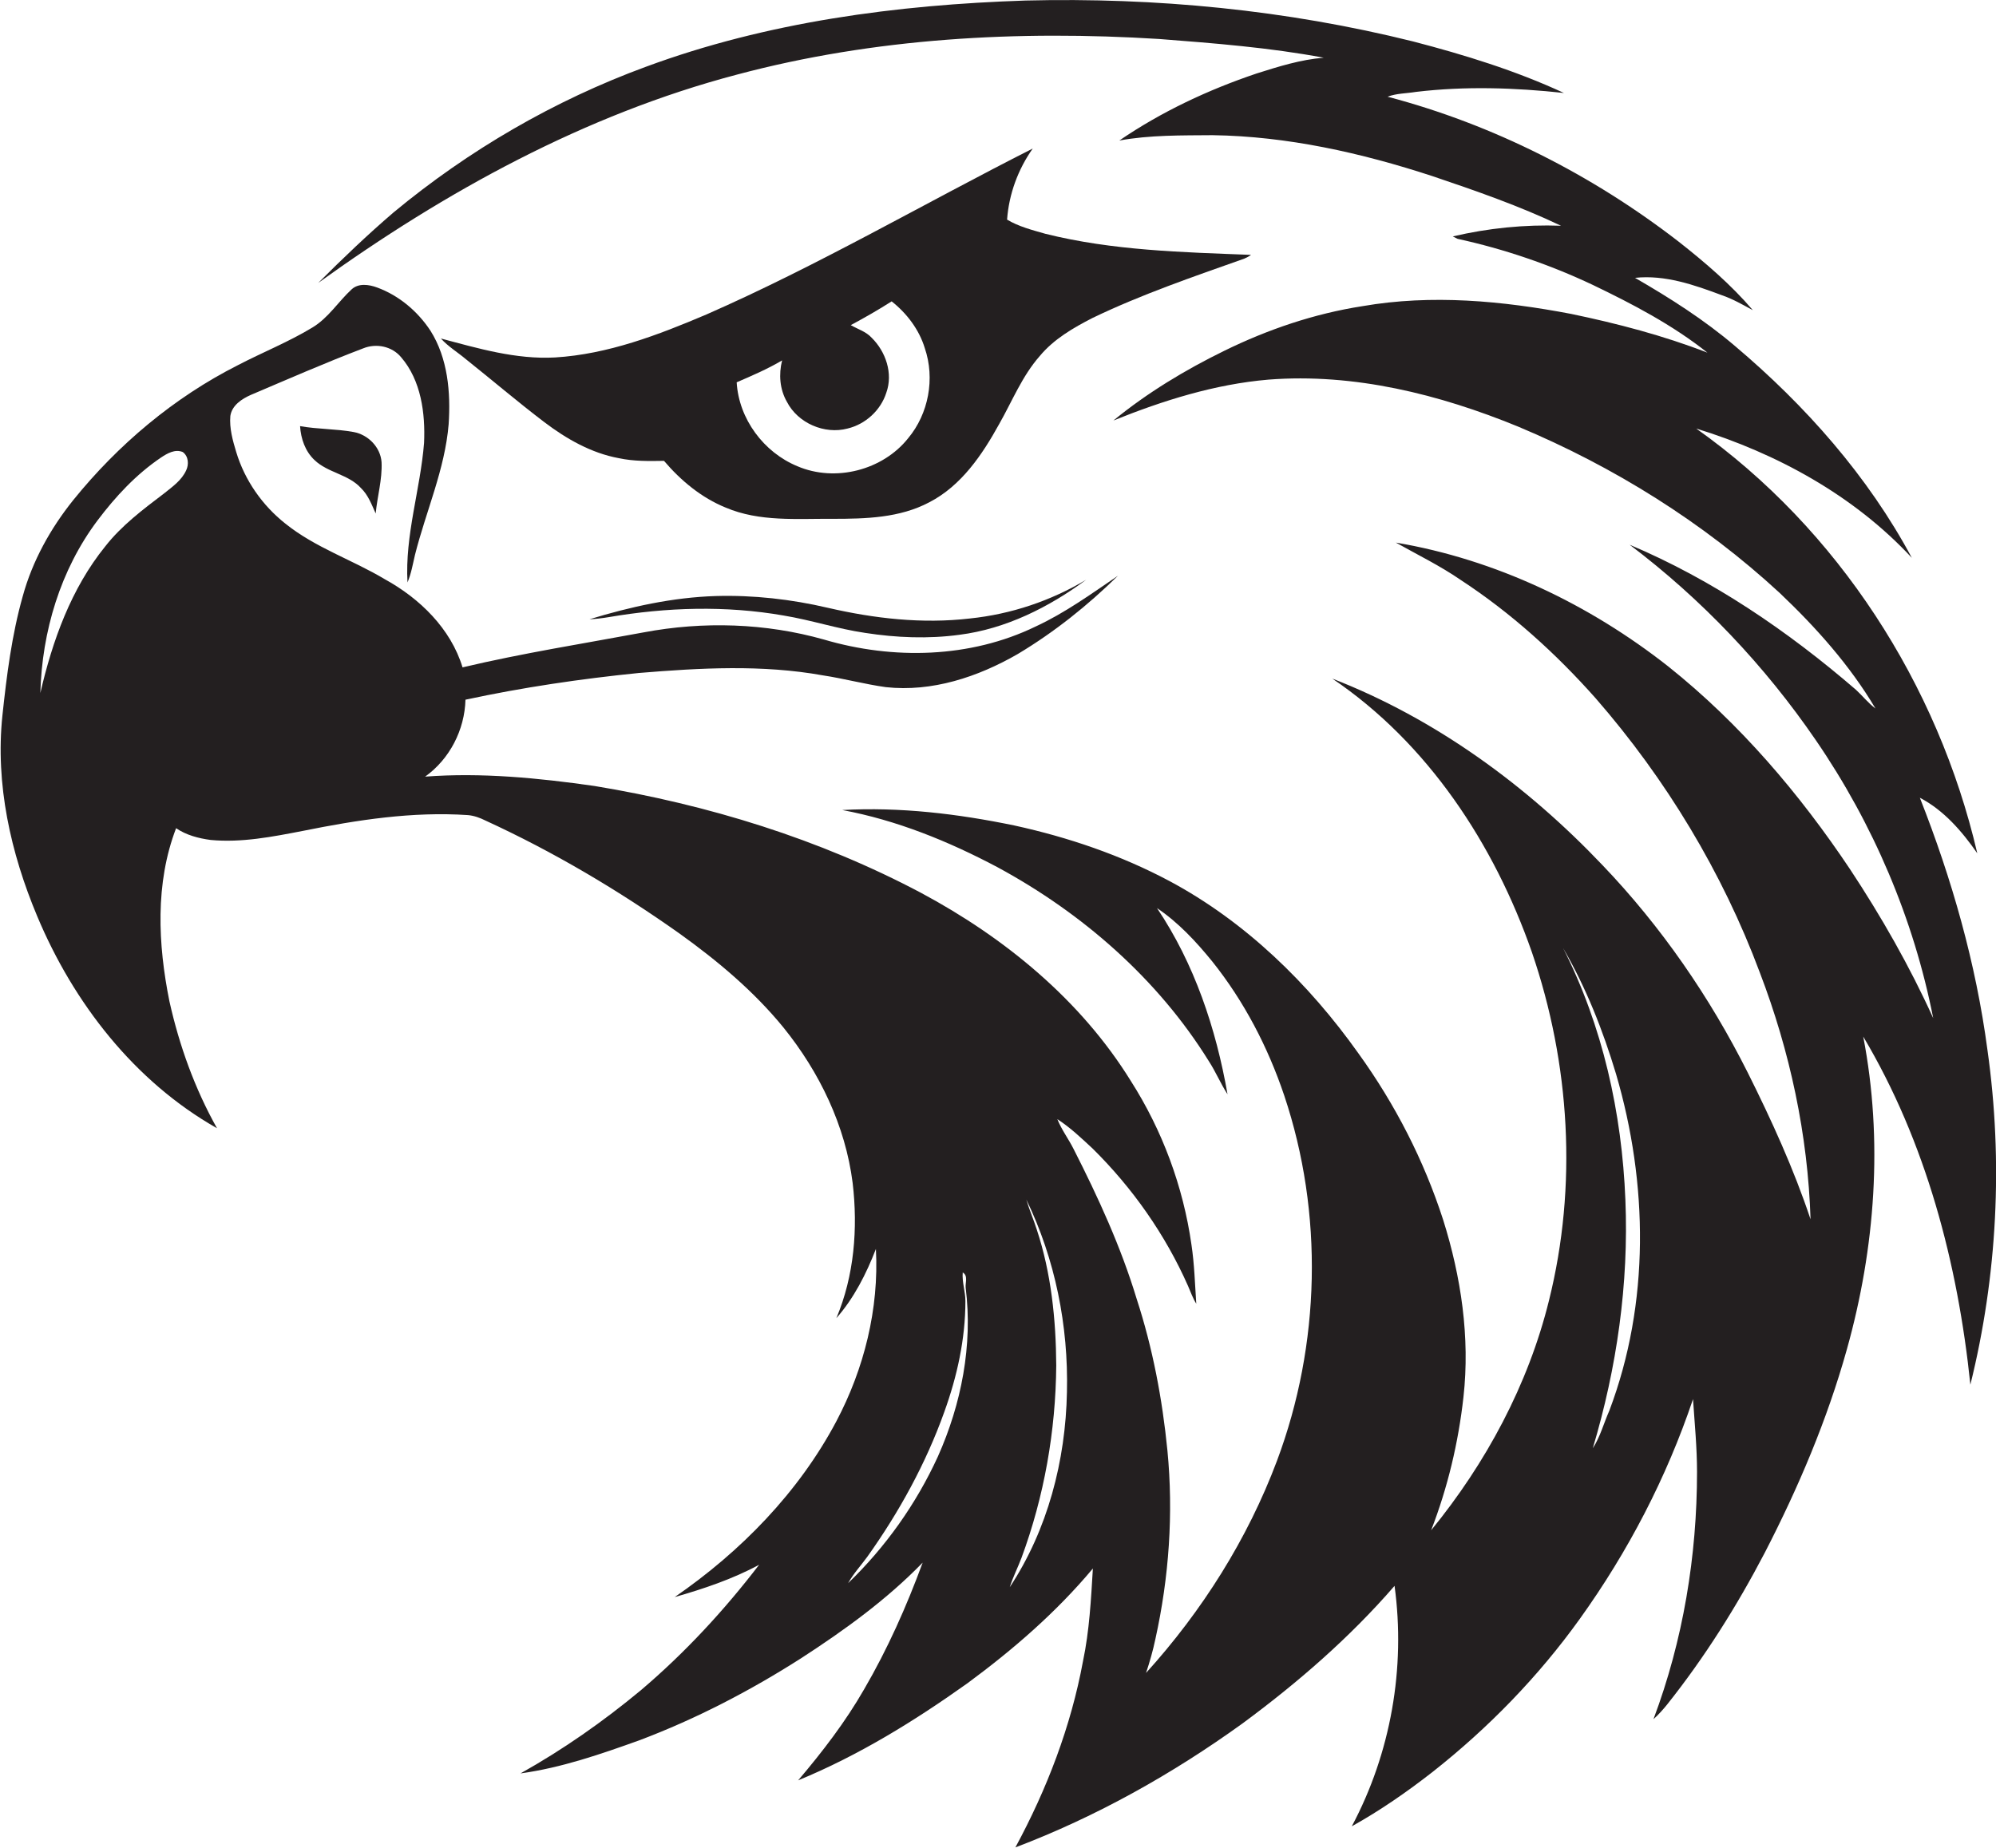
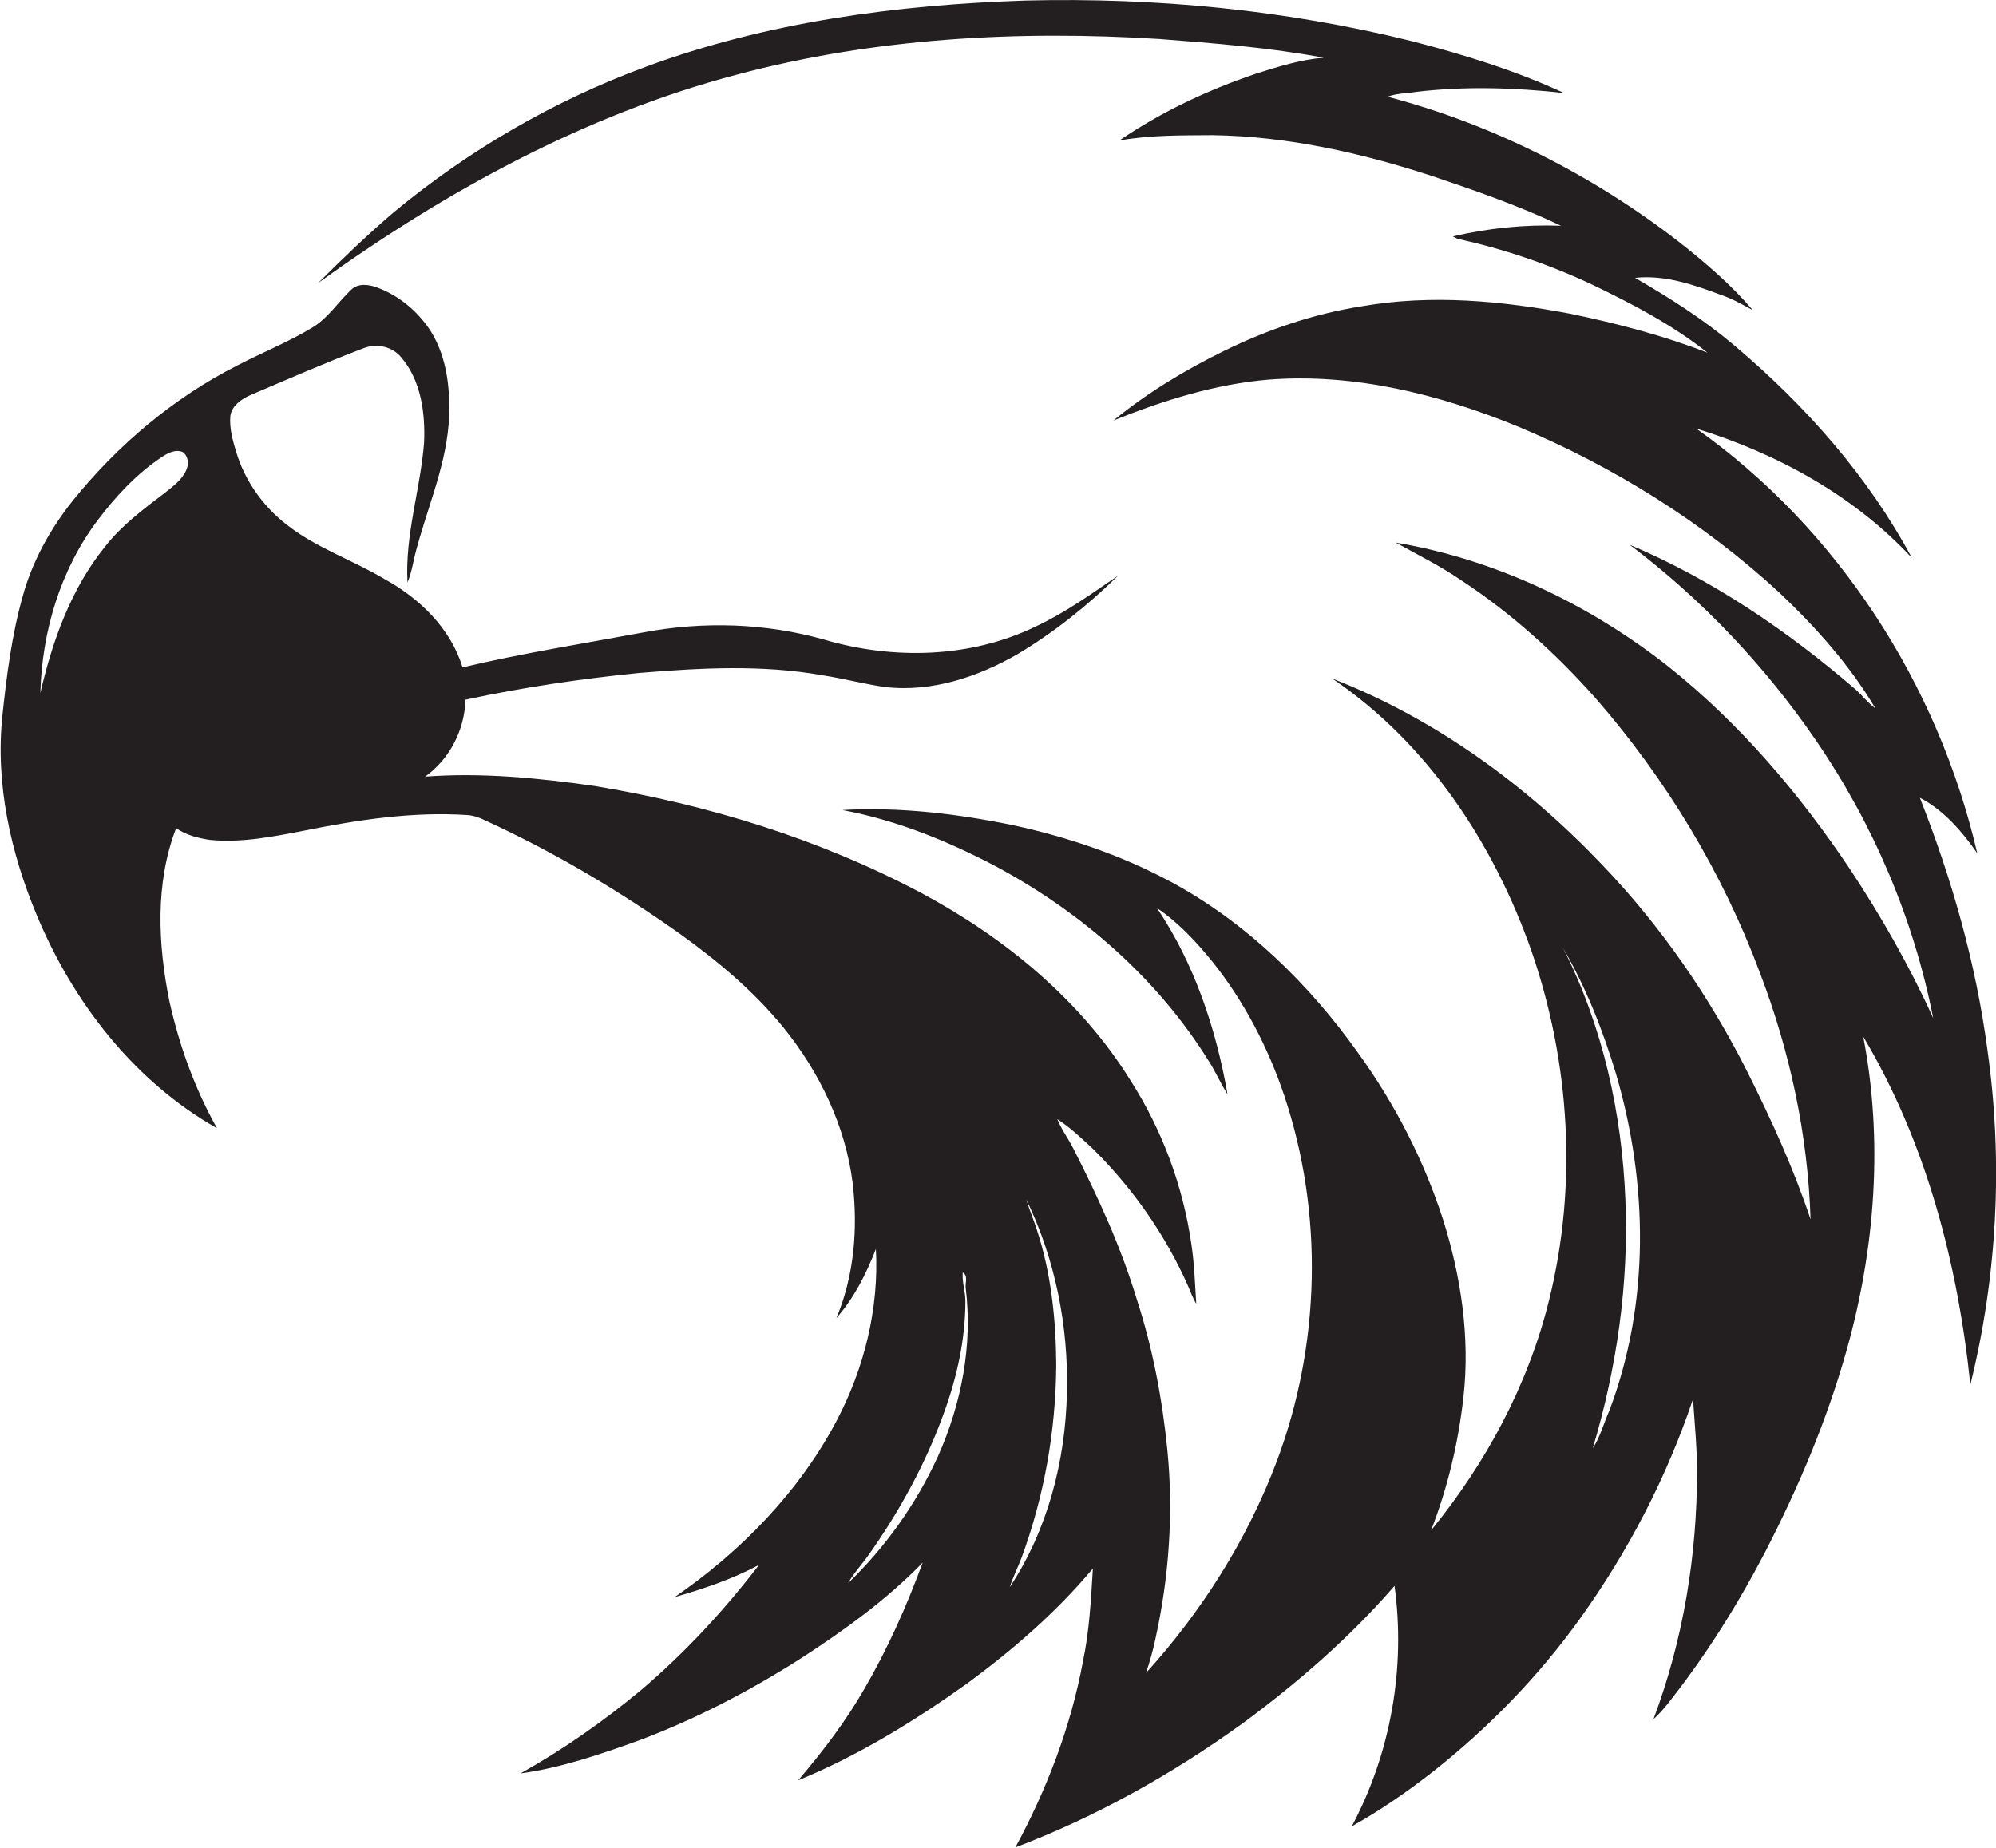
<svg xmlns="http://www.w3.org/2000/svg" version="1.1" id="Layer_1" x="0px" y="0px" viewBox="0 0 747 691.6" style="enable-background:new 0 0 747 691.6;" xml:space="preserve">
  <style type="text/css">
	.st0{fill:#231F20;}
</style>
  <g>
    <path class="st0" d="M743.8,393c-4.3-32.4-13.3-64-25.3-94.4c9,4.7,15.8,12.6,21.5,20.8c-14.7-63.2-52.1-121.4-105.2-159   c30.2,9.3,59.1,25.1,80.7,48.4c-16.4-30.6-39.8-57-66.2-79.3c-11.5-9.8-24.4-18-37.4-25.5c11.2-1.2,22.1,2.6,32.5,6.5   c4.1,1.4,7.9,3.6,11.6,5.6c-8.2-9.6-17.8-17.8-27.7-25.6c-32.3-25-69.5-43.9-109-54.3c3.4-1.3,7-1.2,10.6-1.8   c18.4-2.2,37-1.6,55.4,0.4c-18.1-8.4-37.3-14.3-56.5-19.3C481.4,3.7,432.5-1,383.8,0.2c-48.2,1.6-96.7,8-142.1,24.8   c-34.3,12.6-66.3,31.2-94.4,54.5c-9.8,8.4-19.1,17.3-28.2,26.4c47.5-34.2,99.8-63,156.8-78c51.4-13.7,105.1-16.6,158-13.3   c20.6,1.6,41.2,3.2,61.5,7c-8.6,0.7-16.9,3.3-25.1,5.9c-18.1,6.1-35.6,14.3-51.4,25.1c11.5-2.1,23.3-1.9,34.9-2   c28,0.4,55.6,6.6,82.2,15.3c16.3,5.5,32.7,11.2,48.2,18.6c-13.6-0.5-27.3,0.9-40.5,4c0.4,0.2,1.4,0.7,1.8,0.9   c17.4,3.8,34.4,9.6,50.5,17.2c15,7.2,29.9,15,43,25.4c-16.5-6.4-33.7-10.9-51-14.5c-25.7-4.9-52.2-7.4-78.1-2.9   c-18,2.8-35.4,8.7-51.7,16.7c-14.7,7.2-28.8,15.7-41.5,26.1c18.6-7.5,38-13.6,58-15.3c32.1-2.5,64,5.5,93.5,17.6   c35.8,15,69.2,35.8,97.8,62.2c13.6,12.9,26.3,27.1,35.9,43.3c-2.7-2-4.8-4.7-7.3-7c-25.5-22-53.7-41.2-84.7-54.3   c27,20.4,50.6,45.3,69.7,73.2c21.4,31.2,36.6,66.8,43.9,104c-8.8-19.4-19.4-38-31.1-55.7c-18.9-28.3-41.3-54.6-68-75.9   c-29.6-23.3-64.7-40.1-102-46.4c8.2,4.6,16.6,8.7,24.3,14c18.8,12.3,35.6,27.5,50.5,44.3c26.3,30.2,47.4,65.1,61.4,102.6   c11.3,29.5,18,60.8,19,92.4c-6.3-18.9-14.6-37.1-23.5-54.9c-14.2-28.3-32.4-54.7-54.3-77.6C571.4,294,537.2,269,498.6,254   c35.8,24.2,60.6,62,74.7,102.4c14.3,41.7,17.1,87.5,6.4,130.4c-7.8,31.6-23.6,60.9-44.1,86c6.2-16,10.2-32.8,12.1-49.9   c2.5-22.3-0.9-45-7.6-66.3c-7.2-22.3-18-43.3-31.7-62.3c-18.6-26.2-42.3-49.3-70.7-64.5c-18.2-9.7-37.9-16.4-58-20.8   c-21.2-4.4-42.9-7-64.5-5.8c20.4,3.8,39.8,11.7,58.1,21.4c31.8,17.2,60,41.8,79.1,72.6c2.6,4,4.4,8.4,7,12.4   c-4.3-24.6-12.4-48.9-26.4-69.7c8,5.4,14.6,12.5,20.7,20c11.9,14.9,20.8,32,26.9,50.1c14.8,44.1,13.6,93.3-2.7,136.8   c-11,29.3-28,56.2-49,79.4c1.4-4.2,2.6-8.4,3.5-12.7c5.1-23.1,6.8-47,4.5-70.6c-1.9-19.2-5.5-38.3-11.5-56.7   c-5.9-19.5-14.4-38-23.6-56.1c-1.9-3.8-4.5-7.2-6.1-11.2c4.8,3.1,9,7.1,13.2,11c14.9,14.7,27.2,32.2,35.7,51.4   c1,2.3,1.8,4.6,3.1,6.7c-0.5-7.4-0.7-14.8-1.8-22.1c-3.1-21.8-10.9-42.8-22.7-61.3c-18.8-30.4-47.3-53.7-78.5-70.4   c-38.1-20.2-79.8-33-122.2-40c-21-3-42.3-5.1-63.4-3.5c9.2-6.6,14.8-17.5,15.1-28.8c21.4-4.6,43.1-7.8,64.9-10   c22.9-1.9,46.2-3.2,68.9,0.9c7.9,1.2,15.6,3.3,23.5,4.4c17.3,1.9,34.5-3.8,49.4-12.4c13.7-8.2,26.2-18.2,37.5-29.3   c-10,6.8-19.8,13.9-30.8,19c-24.5,11.9-53.4,12.5-79.2,4.9c-21.9-6.2-45.2-6.9-67.5-2.7c-22.6,4.2-45.4,7.8-67.8,13.1   c-4.4-14.5-16-25.8-29.1-33c-12.2-7.3-26-11.8-37.2-20.8c-8.6-6.8-15.2-16.2-18.4-26.8c-1.3-4.3-2.6-8.9-2.2-13.5   c0.6-4,4.3-6.4,7.7-7.9c13.9-5.9,27.8-12,42-17.4c4.9-2,10.8-0.8,14.2,3.3c7.5,8.7,9.1,21,8.6,32.1c-1.4,17.5-7.2,34.5-6.2,52.2   c1.4-3.3,2-6.9,2.8-10.3c4.1-16.3,11.2-32,12.6-48.9c0.8-11.9-0.3-24.7-6.8-35c-4.8-7.3-11.8-13.2-20-16.2c-3-1.1-6.9-1.7-9.5,0.7   c-5,4.6-8.7,10.7-14.7,14.3c-8.9,5.4-18.7,9.3-27.9,14.1c-23.9,12.1-44.8,29.7-61.6,50.5c-8.5,10.6-15.3,22.8-18.9,36   c-4.1,14.5-6,29.6-7.6,44.6c-2.7,25.7,3.1,51.5,13,75.1c13.6,32.5,36.4,61.9,67.3,79.4c-8.3-14.8-14.1-30.9-17.8-47.5   c-4.3-21.3-5.4-44.2,2.5-64.8c3.8,2.6,8.4,3.8,12.9,4.4c11.6,1.1,23.2-1.2,34.6-3.4c20.3-4.1,41-7.3,61.7-5.9c2.3,0.2,4.5,1,6.5,2   c25.5,11.7,49.8,26.1,72.8,42.4c14.2,10.2,27.7,21.5,38.8,35.1c13.5,16.7,23.2,36.8,25.9,58.2c2,17,0.6,34.7-6.1,50.6   c6.6-7.5,11.2-16.6,14.8-25.9c1.2,22.4-4.4,44.8-14.8,64.5c-14.1,26.6-35.8,48.8-60.5,65.8c10.8-3.1,21.6-6.7,31.6-12.1   c-13.1,17.1-27.8,33-44.3,47c-14.1,11.7-29.1,22.2-45,31.1c15.3-2.1,30-7.2,44.5-12.4c21.2-8,41.4-18.5,60.5-30.7   c16.2-10.5,32-21.9,45.5-35.8c-6,16.3-13.1,32.3-21.9,47.4c-7,12.2-15.6,23.4-24.7,34.1c22.6-9.3,43.5-22.2,63.3-36.3   c17.1-12.6,33.3-26.6,47-43c-0.7,11.6-1.3,23.3-3.7,34.7c-4.5,24.4-13.5,47.9-25.3,69.7c30.3-11.5,58.8-27.5,85-46.4   c20.6-15.2,40.1-32.1,56.9-51.5c4.2,30.7-1.4,62.6-16,90c10.6-5.9,20.7-12.9,30.3-20.4c20.8-16.4,39.5-35.6,55-57.2   c18.1-25.2,32.5-52.9,42.4-82.3c0.6,9.1,1.5,18.1,1.5,27.2c0,31.5-5.2,63.1-16.3,92.6c1.9-1.7,3.6-3.6,5.2-5.6   c14-17.6,26-36.7,36.4-56.6c12.6-24.4,23.4-49.8,30.8-76.3c10.6-37.9,13.6-78.2,6.1-117c23.5,39.5,35.4,84.9,40.1,130.3   C747.5,477.6,749.7,434.7,743.8,393z M69.7,176c-1.7,3.8-5.2,6.2-8.3,8.7c-7.9,6-15.9,12-22,19.8c-12.8,15.8-19.8,35.4-24.3,54.9   c0.6-23,7.5-46.1,21.4-64.6c6.7-8.9,14.4-17.2,23.7-23.5c2.4-1.6,5.3-3.3,8.2-2.1C70.6,170.8,70.7,173.9,69.7,176z M351,545.2   c-8.1,17.7-19.6,33.9-33.6,47.4c2-3.6,4.8-6.6,7.2-9.9c11.9-16.7,21.9-34.9,28.8-54.2c4.8-13.3,7.9-27.3,7.9-41.5   c0-3.6-1.3-7.1-1-10.7c2.1,1.2,0.9,3.8,1.1,5.7C364.1,503.5,359.8,525.5,351,545.2z M399.3,521.1c-0.5,25.6-7.2,51.5-21.4,73   c1.2-3.8,3-7.3,4.4-11c8.5-23,12.8-47.5,13-72c-0.1-17.2-1.9-34.6-7.3-50.9c-1.2-3.8-2.8-7.4-3.9-11.2   C394.9,471.3,399.9,496.3,399.3,521.1z M602.3,528c-2.1,4.7-3.4,9.8-6.2,14.1c9-30.1,13.5-61.6,12.2-93   c-1.3-32.5-8.5-65.1-23.3-94.2c8.6,14.8,14.9,30.8,19.8,47.1C616.8,442.9,617.5,487.8,602.3,528z" />
-     <path class="st0" d="M264.4,117.7c-18.1,7.7-36.9,14.9-56.7,16.1c-14.6,0.8-28.8-3.4-42.7-7.1c2.7,3,6.2,5.1,9.3,7.7   c9.8,7.8,19.4,16,29.4,23.6c8.3,6.3,17.6,11.6,27.9,13.5c5.6,1.2,11.3,1.1,16.9,1c6.3,7.4,14,13.8,23.1,17.5   c12.7,5.4,26.7,4.1,40.1,4.2c12.2,0,25-0.3,36.1-6.2c12-6.2,19.8-17.8,26.1-29.2c4.9-8.6,8.6-18,15.2-25.5   c5.3-6.4,12.6-10.6,19.8-14.3c18.3-8.8,37.6-15.4,56.8-22.2c0.9-0.4,1.7-0.8,2.5-1.4c-25.8-1-51.8-1.6-77-7.9   c-4.9-1.4-10-2.7-14.3-5.3c0.7-9.6,4.1-18.8,9.6-26.6C345.8,76.2,306.3,99.3,264.4,117.7z M339.9,164c-9.5,12-27.3,16.6-41.5,10.5   c-12.6-5.2-21.9-17.7-22.7-31.4c5.8-2.5,11.6-5,17-8.2c-1.3,5.2-0.9,10.8,1.8,15.5c4.1,8,14.1,12.3,22.7,10   c6.7-1.6,12.4-6.8,14.5-13.4c2.6-7.2-0.2-15.4-5.5-20.6c-2.1-2.3-5.2-3.2-7.8-4.7c5.2-2.8,10.3-5.7,15.3-8.9   c5.7,4.5,10.3,10.6,12.4,17.5C350,141.7,347.5,154.9,339.9,164z" />
-     <path class="st0" d="M132.3,161.7c-6.6-1.2-13.3-1-20-2.2c0.3,4.7,1.9,9.4,5.4,12.7c5,4.8,12.7,5.3,17.4,10.5   c2.7,2.6,4,6.2,5.5,9.5c0.6-6.4,2.5-12.7,2.2-19.2C142.4,167.4,137.8,162.7,132.3,161.7z" />
-     <path class="st0" d="M309.8,227.5c-13.7-3.2-27.8-4.8-41.9-4.4c-16.1,0.5-31.9,4-47.3,8.7c2.4-0.1,4.8-0.4,7.2-0.8   c21.6-3.7,43.8-4.4,65.5-0.6c10.3,1.7,20.2,5,30.5,6.5c11.6,1.8,23.6,2.3,35.3,0.7c17.3-2.2,33.5-10.3,47.4-20.6   c-13.2,7.9-28.1,12.9-43.5,14.5C345.1,233.6,327.1,231.5,309.8,227.5z" />
  </g>
</svg>